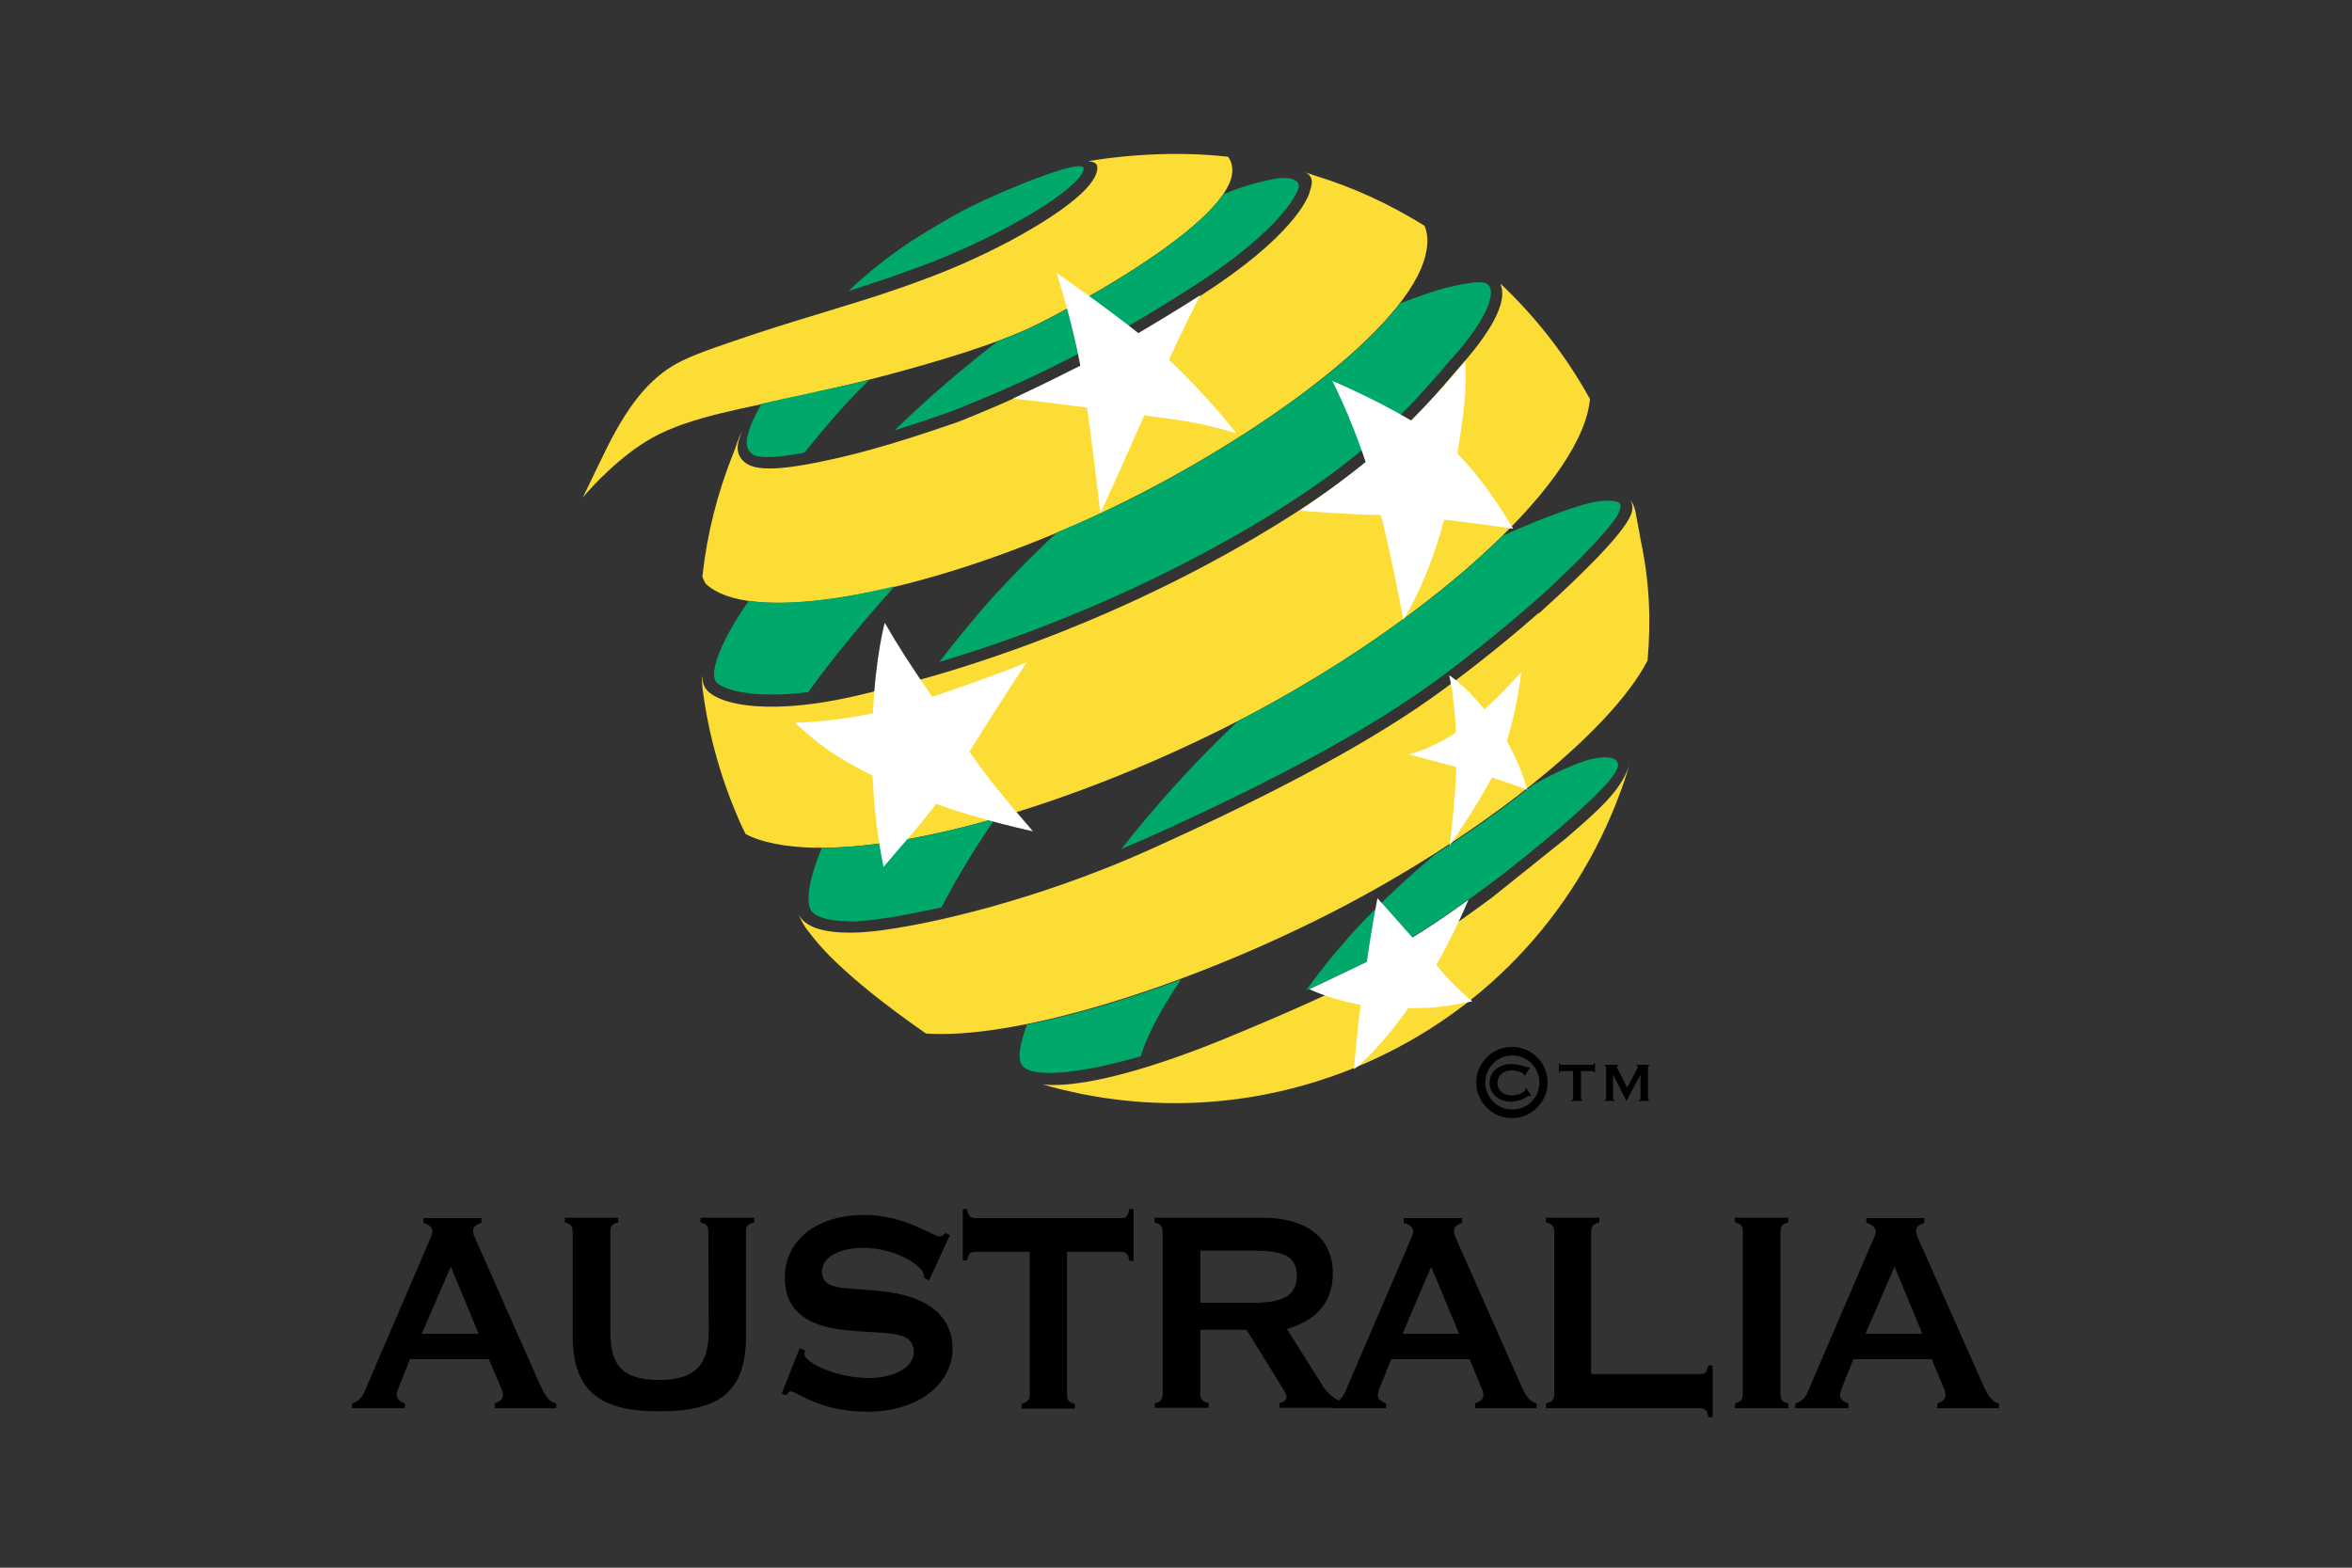
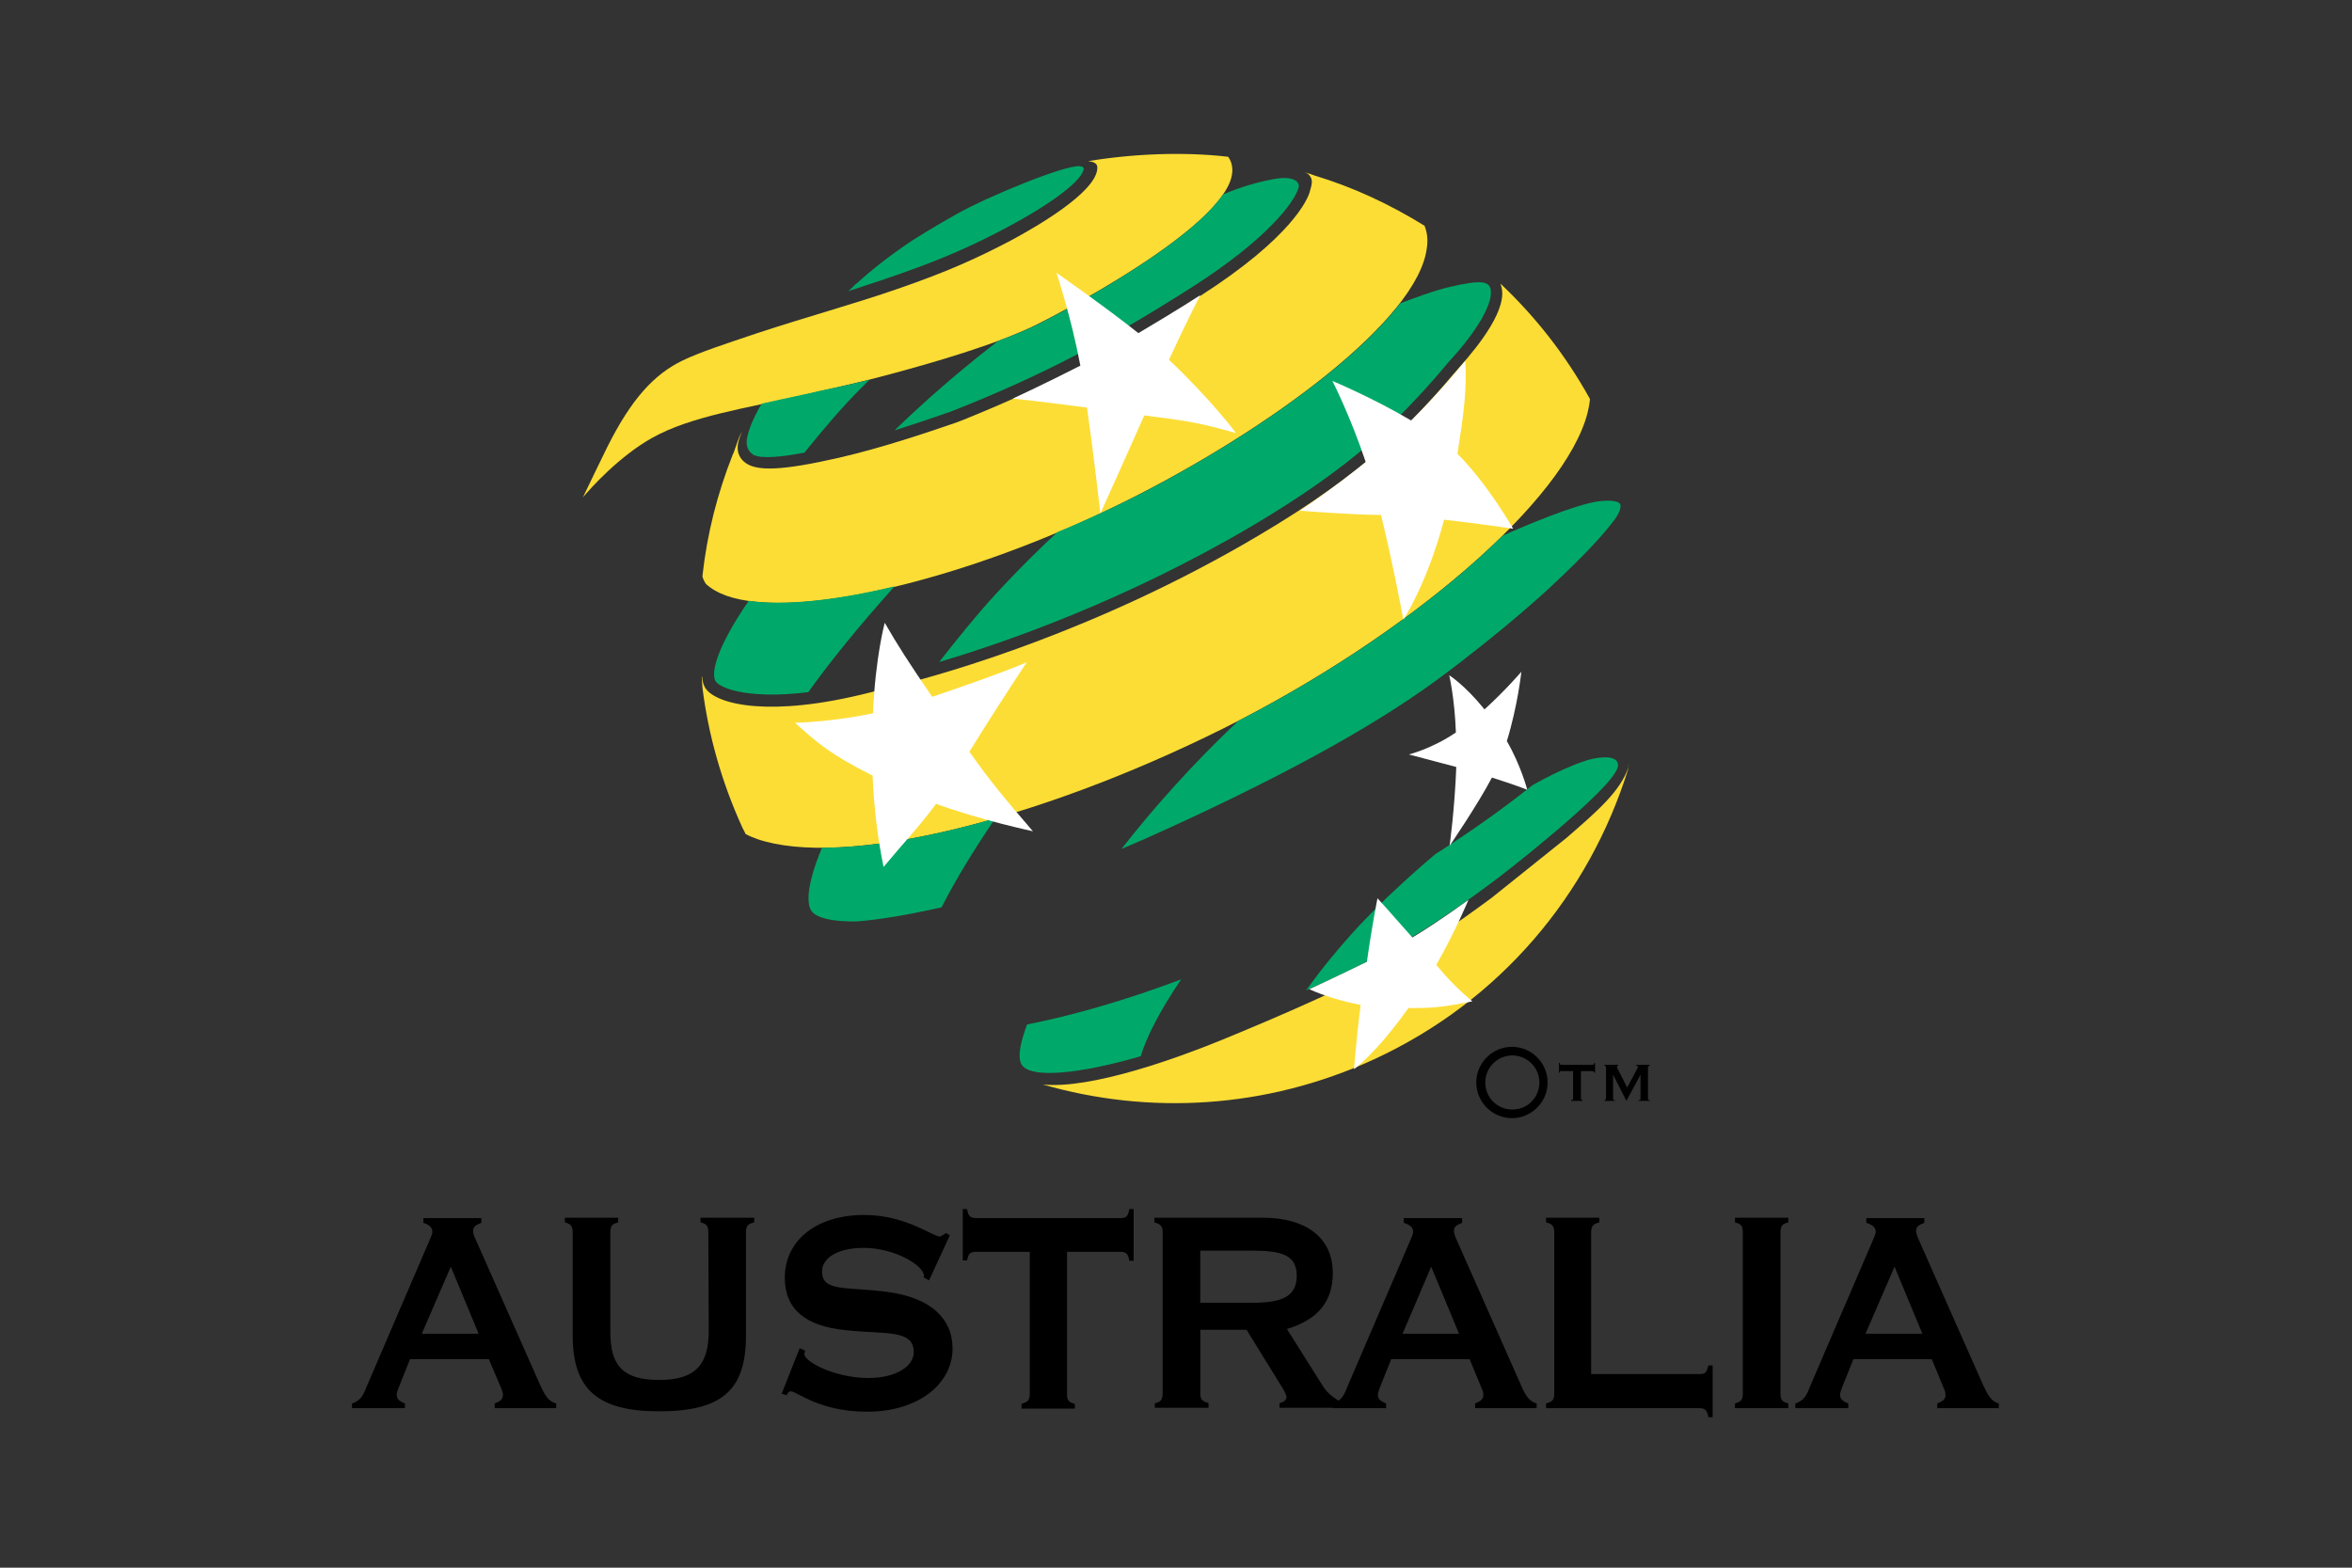
<svg xmlns="http://www.w3.org/2000/svg" version="1.1" id="Layer_1" x="0px" y="0px" viewBox="0 0 600 400" style="enable-background:new 0 0 600 400;" xml:space="preserve">
  <rect x="0" y="0" width="600" height="400" fill="#333333" stroke="none" />
  <style type="text/css">
	.st0{fill:#FCDD35;}
	.st1{fill:#00A969;}
	.st2{fill:#FFFFFF;}
</style>
  <g>
-     <path d="M389.3,277.6l1.3,2l-0.2,0.1c-0.1-0.1-0.2-0.1-0.3-0.1c-0.4,0-1.9,1.5-4.7,1.5c-3.1,0-5.4-2.1-5.4-4.8   c0-2.7,2.2-4.8,5.6-4.8c2.2,0,3.4,0.8,4,0.8c0.1,0,0.3,0,0.5,0l0.2,0.1l-1.3,2.1l-0.2-0.1c0,0,0,0,0-0.1c0-0.4-1.5-1.2-3.2-1.2   c-2.1,0-3.6,1.4-3.6,3.2c0,1.9,1.5,3.2,3.6,3.2c1.9,0,3.5-1,3.5-1.3c0-0.1-0.1-0.2-0.1-0.3L389.3,277.6" />
    <path d="M397.9,273.7h-0.2v-2.5h0.2c0,0.4,0.1,0.5,0.5,0.5h7.8c0.3,0,0.4,0,0.5-0.5h0.2v2.5h-0.2c-0.1-0.3-0.2-0.4-0.5-0.4h-2.9   v6.9c0,0.4,0.1,0.4,0.4,0.5v0.2h-2.9v-0.2c0.4-0.1,0.5-0.1,0.5-0.5v-6.9h-2.9C398,273.2,397.9,273.3,397.9,273.7" />
    <path d="M409.3,280.7c0.3-0.1,0.4-0.1,0.4-0.5v-7.8c0-0.3-0.1-0.5-0.4-0.5v-0.2h3.5v0.2c-0.2,0-0.3,0.1-0.3,0.4   c0,0.1,0.1,0.2,0.1,0.3l2.5,4.9l2.6-4.9c0.1-0.1,0.1-0.2,0.1-0.4c0-0.2-0.1-0.3-0.4-0.3v-0.2h3.4v0.2c-0.3,0.1-0.4,0.2-0.4,0.5v7.8   c0,0.4,0.1,0.5,0.4,0.5v0.2h-2.8v-0.2c0.4,0,0.5-0.1,0.5-0.5v-6l-3.6,6.7l-3.4-6.7v6c0,0.4,0,0.4,0.4,0.5v0.2h-2.6V280.7" />
    <path d="M376.6,276.2c0,5,4.1,9.1,9.1,9.1c5,0,9.1-4.1,9.1-9.1c0-5-4.1-9.1-9.1-9.1C380.7,267.1,376.6,271.2,376.6,276.2    M378.9,276.2c0-3.8,3.1-6.9,6.9-6.9c3.8,0,6.9,3.1,6.9,6.9c0,3.8-3,6.9-6.9,6.9C381.9,283.1,378.9,280,378.9,276.2z" />
    <path class="st0" d="M415.4,195.4c0-0.2,0.1-0.3,0.1-0.5C415.4,195,415.4,195.2,415.4,195.4z" />
    <path class="st0" d="M227,95.5c10.4-2.8,27-7.5,37.5-12.7c0.5-0.2,52.1-26.1,49.8-40.3c-0.1-0.8-0.4-1.7-1-2.5   c-11.2-1.3-24.1-0.8-35.6,1.1c0.1,0.1,0.3,0.1,0.4,0.1c0.2,0,1.3,0.2,1.7,0.9c0.2,0.5,0.1,1.1,0.1,1.2c-0.8,6-15.2,14.4-22.1,18.1   c-8.4,4.4-16,7.9-28.8,12.3c-10.6,3.7-23.7,7.3-35.8,11.3c-8.6,2.9-14.5,4.8-19.1,7c-7.2,3.5-13,9.7-19.2,22.1   c-1.3,2.6-4.7,9.7-6.2,12.8c2.1-2.5,9.3-10.5,17.7-15.2c9.9-5.5,23.3-7.4,39-11C211,99.3,216.6,98.3,227,95.5z" />
    <path class="st0" d="M399.6,213.8c0,0-19,15.2-19.1,15.3l0,0c-4.5,3.3-10.3,7.6-16.6,11.4c-16.7,10.1-39,19.4-52.6,25   c-10.8,4.4-33,12.5-45.3,11.2c27,7.8,56.9,6.3,84.5-6.4c32.5-15,54.9-42.3,64.8-73.9c0.1-0.3,0.1-0.6,0.2-0.8   C413.4,201.8,407.8,206.7,399.6,213.8z" />
    <path class="st0" d="M415.5,127.1c0.1,0.1,0.2,0.2,0.3,0.3C415.7,127.3,415.6,127.2,415.5,127.1z" />
-     <path class="st0" d="M418.6,138.1c0,0-1-5.6-1.2-6.5c-0.3-2.2-1-3.5-1.7-4.2c0.1,0.1,0.1,0.1,0.2,0.2c0.8,1.4,1.1,3.2-2,7.3   c-2.4,3.2-7.3,8.9-21.3,21.6l-0.1-0.1c-5,4.4-13.5,11.6-24.4,19.6c-17,12.5-41.3,25.7-74.6,40.7c-23.9,10.8-50,18-67.4,20.5h0   c-3.1,0.5-6.7,0.7-6.7,0.7c-5.9,0.3-13.7-0.2-15.7-4.7c0.5,1.3,1.4,3.1,2.5,4.4c1.7,2.2,7.3,10.3,30,26.1   c21.4,1.5,61.7-10.1,100.2-29.2c39.6-19.7,74.4-47.4,83.9-66C421.2,158.2,420.8,148.6,418.6,138.1z" />
    <path class="st0" d="M185.3,152c17.9,6.3,61.7-4.1,102-24.2c36.5-18.2,74.5-46.2,76.7-64.6c0.3-2.1,0.1-3.8-0.6-5.6   c-8.9-5.5-18.1-9.8-28-12.8c0,0-2.1-0.8-2.6-0.8c0,0,0,0,0,0c0.6,0.1,1,0.4,1.2,0.7c1.1,1.2,0.6,2.5,0.1,4.3   c-0.5,1.8-4.5,11.5-27.9,26.5c-21.9,14.1-38.8,22.9-60.9,31.8c-0.9,0.3-2,0.8-3.1,1.1c-5.5,1.9-17.3,5.9-28.2,8.4   c-14.5,3.3-21.3,3.6-24.2,1c-0.8-0.7-1.8-2-1.6-4.1c0.1-0.9,0.4-2,1.1-3.6c-0.3,0.5-0.5,1-0.7,1.4c-0.6,1.4-1.5,4.4-1.6,4.3   c-4,10.1-6.6,20.3-7.8,31.1c-0.1,0.4,0.6,1.7,0.9,2.1C181.4,150.2,183.1,151.2,185.3,152z" />
    <path class="st0" d="M415.3,195.6c0-0.1,0-0.1,0-0.2C415.4,195.5,415.3,195.5,415.3,195.6C415.3,195.6,415.3,195.6,415.3,195.6z" />
    <path class="st0" d="M312,185.9c47.3-23.6,87.3-58.2,93-80.6c0.3-1.2,0.5-2.3,0.6-3.5c-6.2-11.2-13.9-21-22.8-29.4c0,0,0,0,0,0.1   c0,0.1,0.1,0.2,0.1,0.3c2,5.7-5.5,15.2-10.6,20.9c-11.9,14-23.2,26.4-51.5,43.1c-41.1,24.3-79.6,35-90.5,37.8c0,0-7.7,1.9-8.8,2.2   c-25,6.3-38.4,3-41.4-1c-0.6-0.8-0.9-1.9-1-3.1c0,0-0.1-0.1-0.1-0.1l0.2,2.9c1.5,12,4.9,24.1,10.2,35.7c0.3,0.6,0.6,1.1,0.8,1.6   c0.9,0.5,1.9,0.9,3,1.3C215,221.5,263.8,209.9,312,185.9z" />
    <path class="st1" d="M286.1,216.6c2.1-0.9,4.2-1.8,6.3-2.7c33-14.8,57.2-28,74-40.3c17.5-12.9,28.9-23.6,29-23.7h0   c10.2-9.5,14-14.1,16.1-16.8c1.9-2.4,2.1-4,1.8-4.5c-0.3-0.6-2-1.1-5.4-0.7c-6.1,0.8-19,6.3-24.6,8.8   c-16.5,16.3-40.7,33.5-67.5,47.3C304.2,195,294.3,206.1,286.1,216.6z" />
    <path class="st1" d="M206.7,231.9c1.1,2.6,6.6,3.3,11.9,3.2c5.4-0.4,12.8-1.6,21.6-3.6c3.5-6.9,8.2-14.6,13.7-22.7   c-16.9,4.9-32.2,7.5-44.2,7.5C207.8,220.7,205.2,228.3,206.7,231.9z" />
    <path class="st1" d="M192.1,116c2.1,1.2,7.8,0.5,13.1-0.5c5-6.2,9.9-11.9,14-16c0.9-0.9,1.7-1.7,2.6-2.6   c-7.3,1.8-11.8,2.6-16.5,3.7c-3.8,0.8-7.5,1.6-11,2.4c-1.9,3.2-3.4,6.6-3.8,9.2C190.3,114.4,191.2,115.3,192.1,116z" />
    <path class="st1" d="M228.2,149.6c-14.9,3.6-28,5-37.2,3.7c-8.8,12.8-9.6,18.9-8.4,20.6c1.5,2,9.2,4.5,23.6,2.7   C211.7,168.9,218.9,160,228.2,149.6z" />
    <path class="st1" d="M405.1,193.9c-1.4,0.5-2.8,0.9-4.1,1.5c-3,1.2-6.4,2.9-10,4.9c-7.4,5.9-15.8,11.9-24.8,17.6   c-3.2,2.7-6.4,5.5-9.7,8.6c-1,0.9-2,1.9-3,2.8c-0.3,0.3-0.5,0.6-0.8,0.8c-0.8,0.7-1.5,1.5-2.2,2.2c-0.2,0.2-0.5,0.5-0.8,0.8   c-0.9,0.9-1.8,1.9-2.7,2.8c0,0,0,0.1-0.1,0.1c-5.1,5.5-9.8,11.2-13.7,16.7c5.8-2.6,19.2-8.7,29.1-14.9c13-8.1,24.6-17.5,24.7-17.6   v0c3.1-2.4,10.7-8.8,10.7-8.8c6.7-5.8,14.2-12.6,15-15.7C413.3,192.7,408.7,192.9,405.1,193.9z" />
    <path class="st1" d="M260.5,271.4c1.9,4.1,15.4,2.5,30.5-1.9c1.5-5,4.9-11.6,10.3-19.6c-14.1,5.3-27.6,9.2-39.3,11.5   C260.3,266,259.6,269.5,260.5,271.4z" />
    <path class="st1" d="M269.7,135.8c-2.8,2.6-9.4,8.9-15.7,15.8c-4.9,5.3-10.5,12.3-14.4,17.3c16.6-4.9,47.4-15.6,79.8-34.7   c25.7-15.2,37.2-26.8,48.1-39.4c0.3-0.4,2.5-3,3.2-3.7l1.4-1.6c7-8.3,8.8-13.6,8.1-15.9c-0.5-1.7-2.2-2.3-10.3-0.4   c-3.7,0.8-9.8,3.1-12.7,4.2c-12.9,16.7-41.9,36.5-69.8,50.4C281.4,130.7,275.6,133.4,269.7,135.8z" />
    <path class="st1" d="M254.6,87c-2.4,1.9-5,3.9-7.5,6c-6.4,5.2-12.8,10.9-18.9,16.8c6.4-2,11.8-3.9,14.4-4.8   c22.8-9,39.7-17.8,61.9-32c18.7-12,25.6-21.3,26.7-24.9c0.3-0.8,0-1.3-0.2-1.6c-0.9-1-2.9-1.4-6.1-0.8c-4.3,0.8-8.3,2-12.9,3.9   c-9.8,14.4-47.1,33.1-47.5,33.3C261.6,84.3,258.2,85.7,254.6,87z" />
    <path class="st1" d="M255.4,58.8c13.8-7.2,19.1-12.1,20.4-14.2c1.3-2,0.4-2.1-0.4-2.2c-3.8-0.3-23.4,7.7-31.5,12.3   c-5,2.8-9.4,5.5-12,7.2c-5.7,3.9-9.7,7.1-13.7,10.7c-0.2,0.1-0.3,0.3-0.5,0.5c-0.4,0.4-0.9,0.8-1.3,1.2c7.9-2.6,10.7-3.5,17-5.8   C241.1,65.7,248.4,62.5,255.4,58.8z" />
    <path d="M89.8,358.1c2.5-0.8,3-2.5,3.9-4.7l16.2-37.7c0.2-0.6,0.4-0.9,0.4-1.4c0-1.1-0.8-1.8-2.3-2.3v-1.2h14.8v1.2   c-1.5,0.6-2.1,1-2.1,2.1c0,0.4,0.1,1,0.4,1.6l16.7,37.7c1.2,2.6,2.1,4.2,4.1,4.7v1.2h-15.7v-1.2c1.5-0.6,2.1-1.1,2.1-2.2   c0-0.4-0.2-1-0.4-1.6l-3.2-7.5h-20.1l-3,7.5c-0.3,0.7-0.4,1.2-0.4,1.6c0,1,0.6,1.6,2.1,2.2v1.2H89.8V358.1 M107.6,340.3h14.5   l-7.1-17.1L107.6,340.3z" />
    <path d="M168.2,352.1c9.6,0,12.6-4.3,12.6-12.6l-0.1-24.9c0-1.7-0.3-2.3-2-2.7v-1.2h13.7v1.2c-1.7,0.4-2.1,0.9-2.1,2.7v26.2   c0,13.9-6.1,19.3-22.2,19.3c-15.5,0-22-5.5-22-19.3v-26.2c0-1.7-0.4-2.3-2-2.7v-1.2h13.6v1.2c-1.6,0.4-2,0.9-2,2.7v25.5   C155.8,348.3,158.7,352.1,168.2,352.1" />
    <path d="M204,344l1.4,0.6c-0.1,0.4-0.2,0.7-0.2,0.9c0,2,7.9,6.1,16.3,6.1c7.1,0,11.6-3,11.6-6.6c0-5.9-7.3-4.5-17.3-5.6   c-10.4-1-15.6-5.4-15.6-13.4c0-9.3,7.8-16,20.3-16c10.5,0,17.5,5.5,19.2,5.5c0.4,0,0.9-0.4,1.6-0.9l1,0.6l-5.3,11.5l-1.4-0.8   c0.1-0.2,0.1-0.3,0.1-0.4c0-2.5-7.3-7.1-15.4-7.1c-6.8,0-10.6,2.7-10.6,6c0,5.4,6.5,3.8,17.1,5.3c10.6,1.5,16.2,6.7,16.2,14.4   c0,8.8-8.5,16.1-21.8,16.1c-12.2,0-18-5.2-19.4-5.2c-0.6,0-0.8,0.3-1.1,1l-1.3-0.4L204,344" />
    <path d="M246.7,321.6h-1.1v-13.1h1.1c0.3,1.8,0.8,2.3,2.4,2.3h36.6c1.6,0,2-0.3,2.4-2.3h1.1v13.2h-1.1c-0.3-1.8-0.8-2.3-2.4-2.3   h-13.5v36.1c0,1.7,0.2,2.2,2,2.7v1.2h-13.6v-1.2c1.6-0.5,2.1-0.9,2.1-2.7v-36.1h-13.5C247.5,319.4,247.1,319.7,246.7,321.6" />
    <path d="M294.5,358.1c1.6-0.4,2.1-0.9,2.1-2.7v-40.8c0-1.7-0.4-2.2-2.1-2.7v-1.2H322c11.7,0,18,5.5,18,14.1   c0,7.3-3.8,11.9-11.7,14.3l9,14.3c1.4,2.3,3,3.3,5.2,4.6v1.2h-16.1v-1.2c1.1-0.2,1.8-0.8,1.8-1.6c0-0.1-0.4-1.3-1-2.2l-9.2-14.9   h-11.8v16c0,1.7,0.3,2.2,2.1,2.7v1.2h-13.7V358.1 M306.2,319.1v13.3h13.5c7.5,0,11.1-1.7,11.1-6.9c0-5.2-3.7-6.4-11.4-6.4H306.2z" />
    <path d="M340,358.1c2.5-0.8,3-2.5,3.9-4.7l16.2-37.7c0.2-0.6,0.4-0.9,0.4-1.4c0-1.1-0.8-1.8-2.4-2.3v-1.2H373v1.2   c-1.5,0.6-2.1,1-2.1,2.1c0,0.4,0.2,1,0.4,1.6l16.7,37.7c1.1,2.6,2.1,4.2,4,4.7v1.2h-15.7v-1.2c1.5-0.6,2.1-1.1,2.1-2.2   c0-0.4-0.1-1-0.4-1.6l-3.1-7.5h-20l-3,7.5c-0.2,0.7-0.4,1.2-0.4,1.6c0,1,0.6,1.6,2.1,2.2v1.2H340V358.1 M357.8,340.3h14.4   l-7.1-17.1L357.8,340.3z" />
    <path d="M435.8,348.4h1.1v13.2h-1.1c-0.3-1.8-0.8-2.3-2.4-2.3h-39v-1.2c1.7-0.5,2.1-0.9,2.1-2.7v-40.8c0-1.7-0.4-2.3-2.1-2.7v-1.2   H408v1.2c-1.6,0.4-2.1,0.9-2.1,2.7v36h27.4C434.9,350.6,435.3,350.5,435.8,348.4" />
    <path d="M456.2,358.1v1.2h-13.6v-1.2c1.6-0.5,2-0.9,2-2.7v-40.8c0-1.7-0.3-2.3-2-2.7v-1.2h13.6v1.2c-1.6,0.4-2,0.9-2,2.7v40.8   C454.2,357.2,454.5,357.6,456.2,358.1" />
    <path d="M458,358.1c2.5-0.8,3-2.5,3.9-4.7l16.2-37.7c0.2-0.6,0.4-0.9,0.4-1.4c0-1.1-0.8-1.8-2.4-2.3v-1.2h14.8v1.2   c-1.5,0.6-2.1,1-2.1,2.1c0,0.4,0.2,1,0.4,1.6l16.7,37.7c1.2,2.6,2.1,4.2,4,4.7v1.2h-15.7v-1.2c1.5-0.6,2.1-1.1,2.1-2.2   c0-0.4-0.1-1-0.4-1.6l-3.1-7.5h-20l-3,7.5c-0.2,0.7-0.4,1.2-0.4,1.6c0,1,0.6,1.6,2.1,2.2v1.2H458V358.1 M475.9,340.3h14.5   l-7.1-17.1L475.9,340.3z" />
    <path class="st2" d="M388.1,171.4c0,0-4,4.7-9.4,9.6c-5.1-6.3-9-8.7-9-8.7s1.4,5.9,1.7,14.6c-6.2,4.2-12,5.6-12,5.6   s5.3,1.4,12.1,3.2c-0.4,10.7-1.7,20.1-1.7,20.1s7-10.2,10.8-17.4c5.7,1.8,9,3.1,9,3.1s-1.6-6.2-5.2-12.4   C387.2,180,388.1,171.4,388.1,171.4" />
    <path class="st2" d="M298.2,91.8c5-10.8,8-16.5,8-16.5s-5.3,3.5-15.8,9.7c-8-6.4-20.9-15.4-20.9-15.4s3.8,11.4,6.1,23.7   c-8.4,4.3-17.2,8.4-17.2,8.4s6,0.6,18.9,2.3c1.9,13.4,3.4,27,3.4,27s6-13.2,11.2-25c10.7,1.4,13.1,1.6,23.4,4.5   C315.3,110.4,308.6,101.6,298.2,91.8" />
    <path class="st2" d="M352.3,131.4c3.2,13.1,5.7,26.7,5.7,26.7s6-9,10.4-25.5c8.8,1,17.6,2.3,17.6,2.3s-6.4-11.3-14.1-19   c0,0-0.1-0.1-0.1-0.1c1.6-10.2,2.4-16.1,2-23.7c-1.7,2-6.3,7.7-13.8,15.2c-9.6-5.7-20.1-10.1-20.1-10.1s4.6,9,8.5,20.7   c-8.5,6.9-16.8,12.4-16.8,12.4S343.5,131.3,352.3,131.4" />
    <path class="st2" d="M360.3,239.2c-5.7-6.5-8.9-10-8.9-10s-1.4,6.9-2.7,16.2c-9,4.4-14.7,7-14.7,7c4,1.8,8.8,3.2,13.1,4   c-0.6,4.7-1.1,9.4-1.7,16.4c0,0,5.4-3.7,13.9-15.6c7.1,0.1,10.1-0.5,16.3-1.7c-3.9-3.3-6.3-5.8-9.2-9.3c5-8.8,8.2-16.6,8.2-16.6   S367.1,235.1,360.3,239.2" />
    <path class="st2" d="M222.6,197.9c0.4,9.2,1.4,16.4,2.8,23.3c4.9-5.9,9.2-10.4,13.4-16.1c11.5,4.2,24.7,7,24.7,7   c-7.4-8.6-11-12.9-16.2-20.3c4-6.5,8.8-14,14.6-22.8c-5.9,2.5-14.7,5.6-24.1,8.8c-6-8.8-8.9-13.3-12.1-18.9c0,0-2.4,8.8-3,23.1   c-7.2,1.5-14.8,2.3-19.9,2.4C208.4,189.5,212,192.6,222.6,197.9" />
  </g>
</svg>